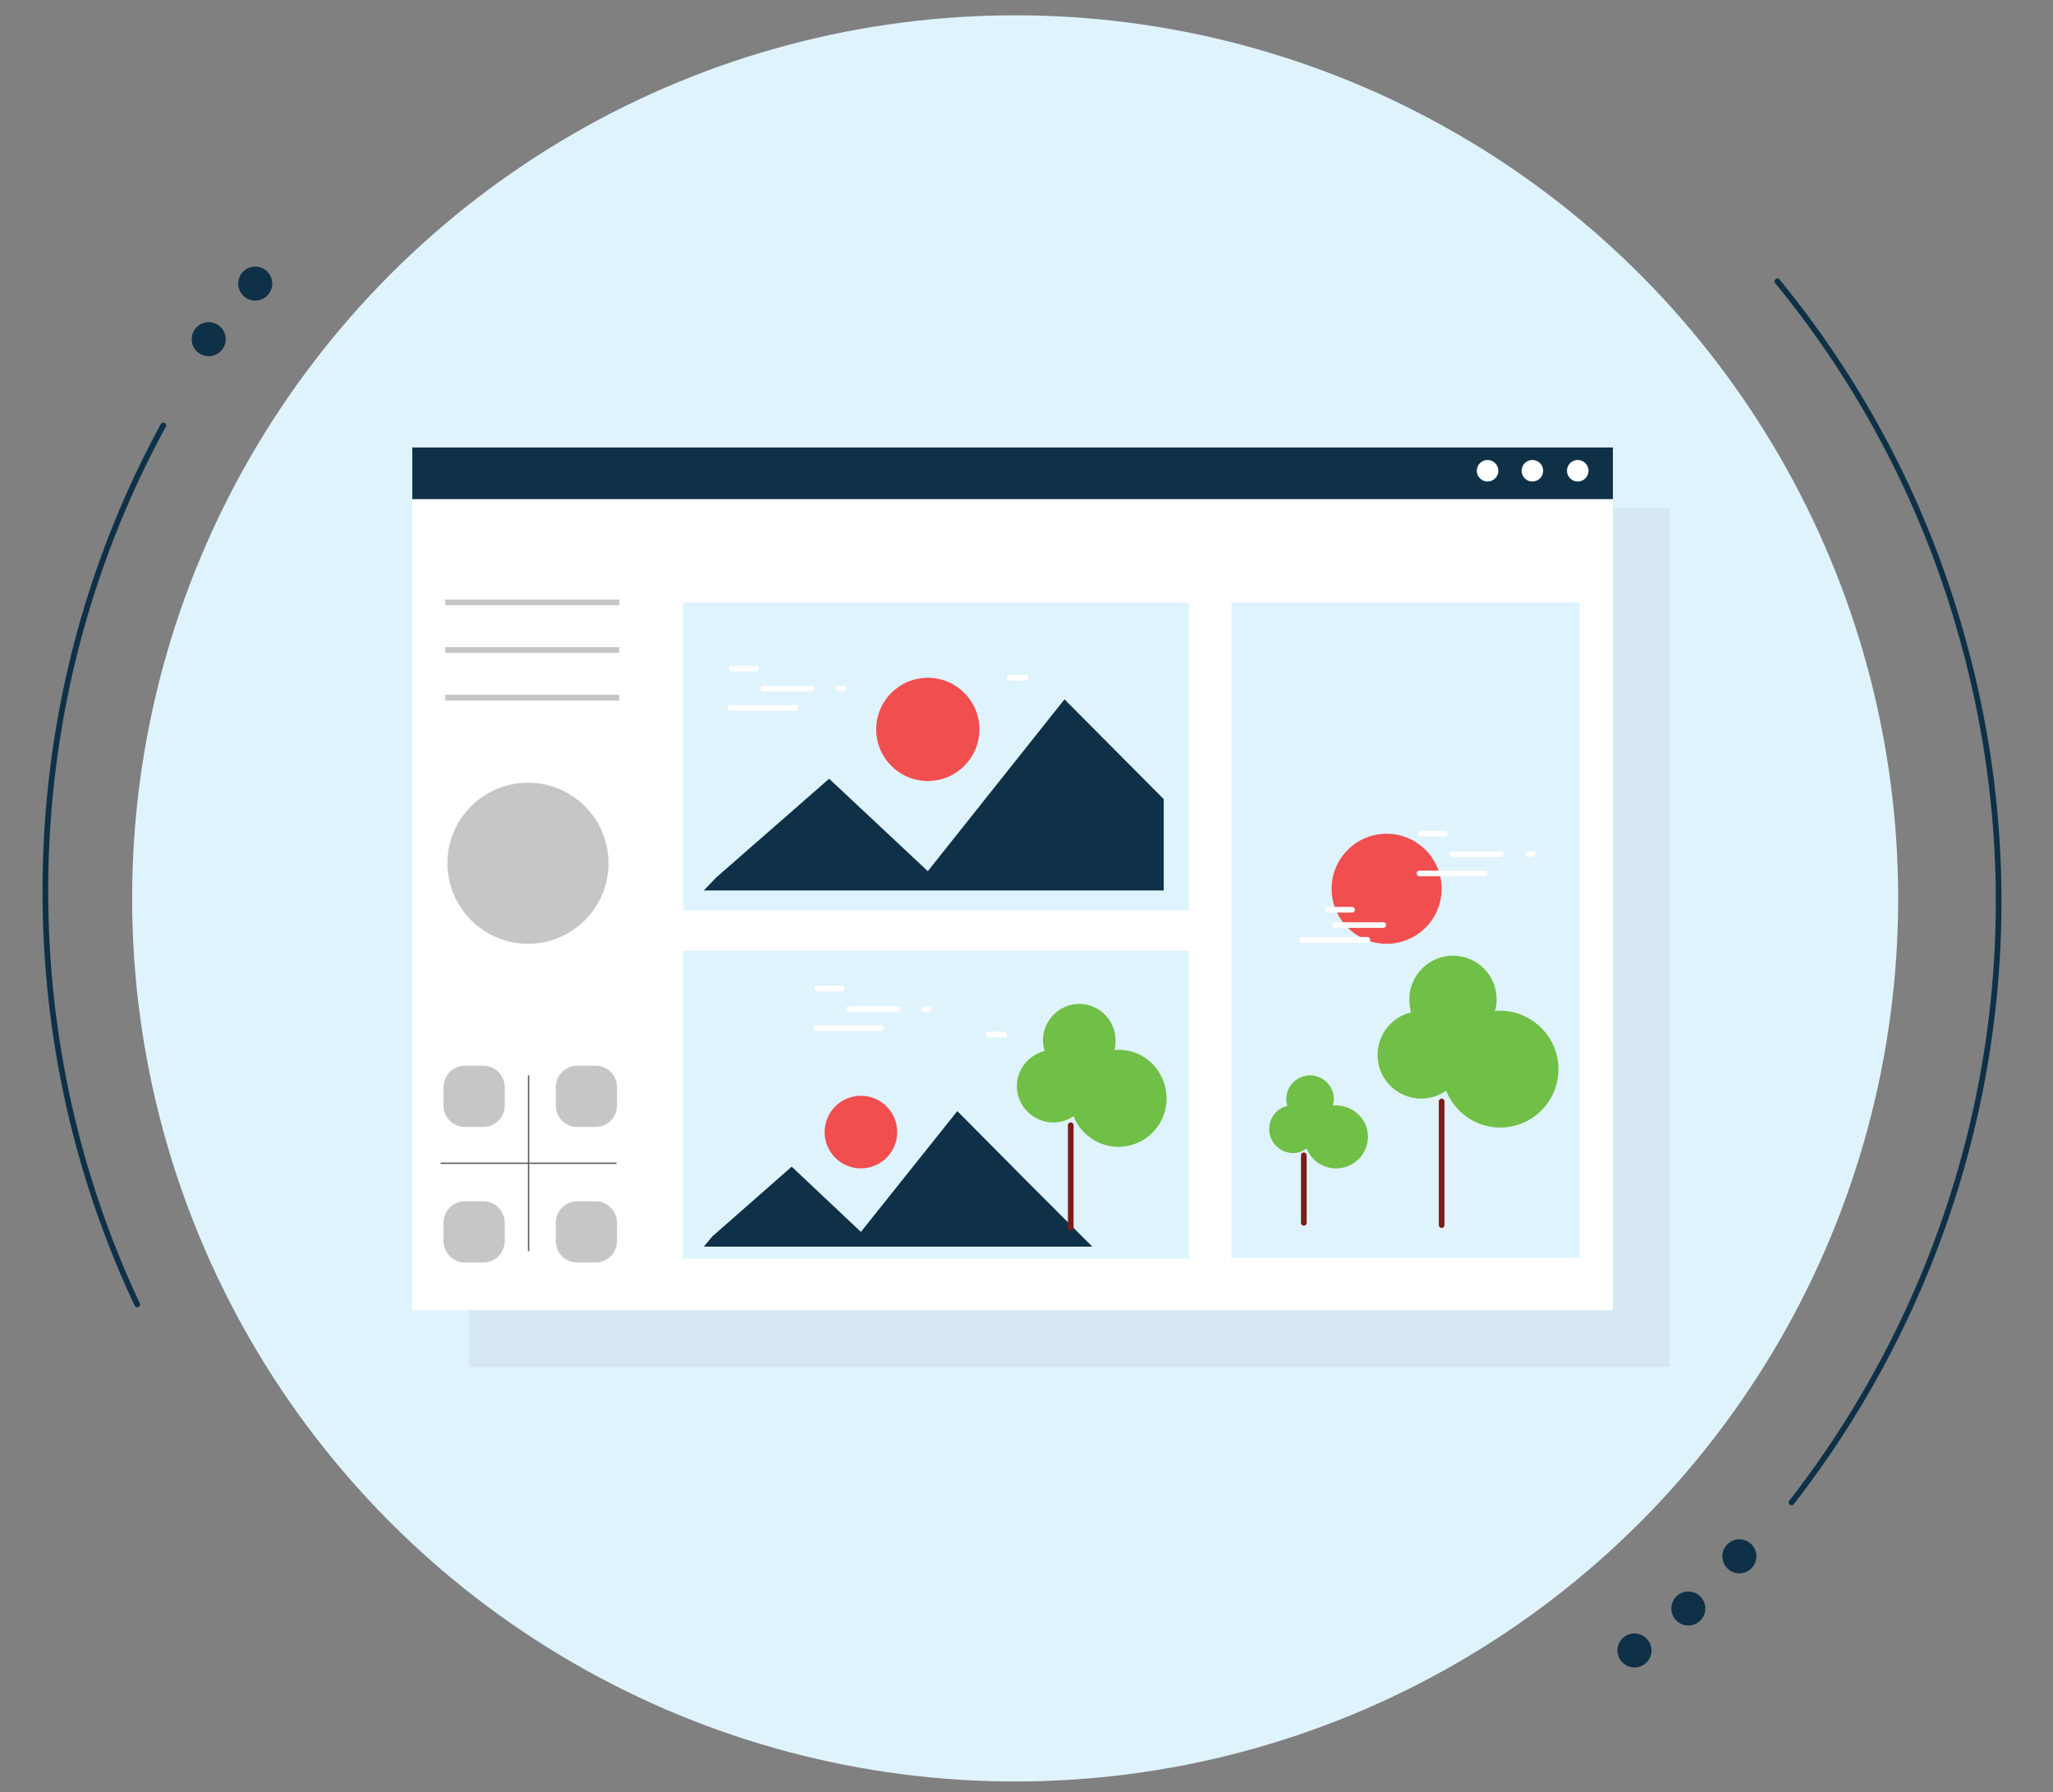
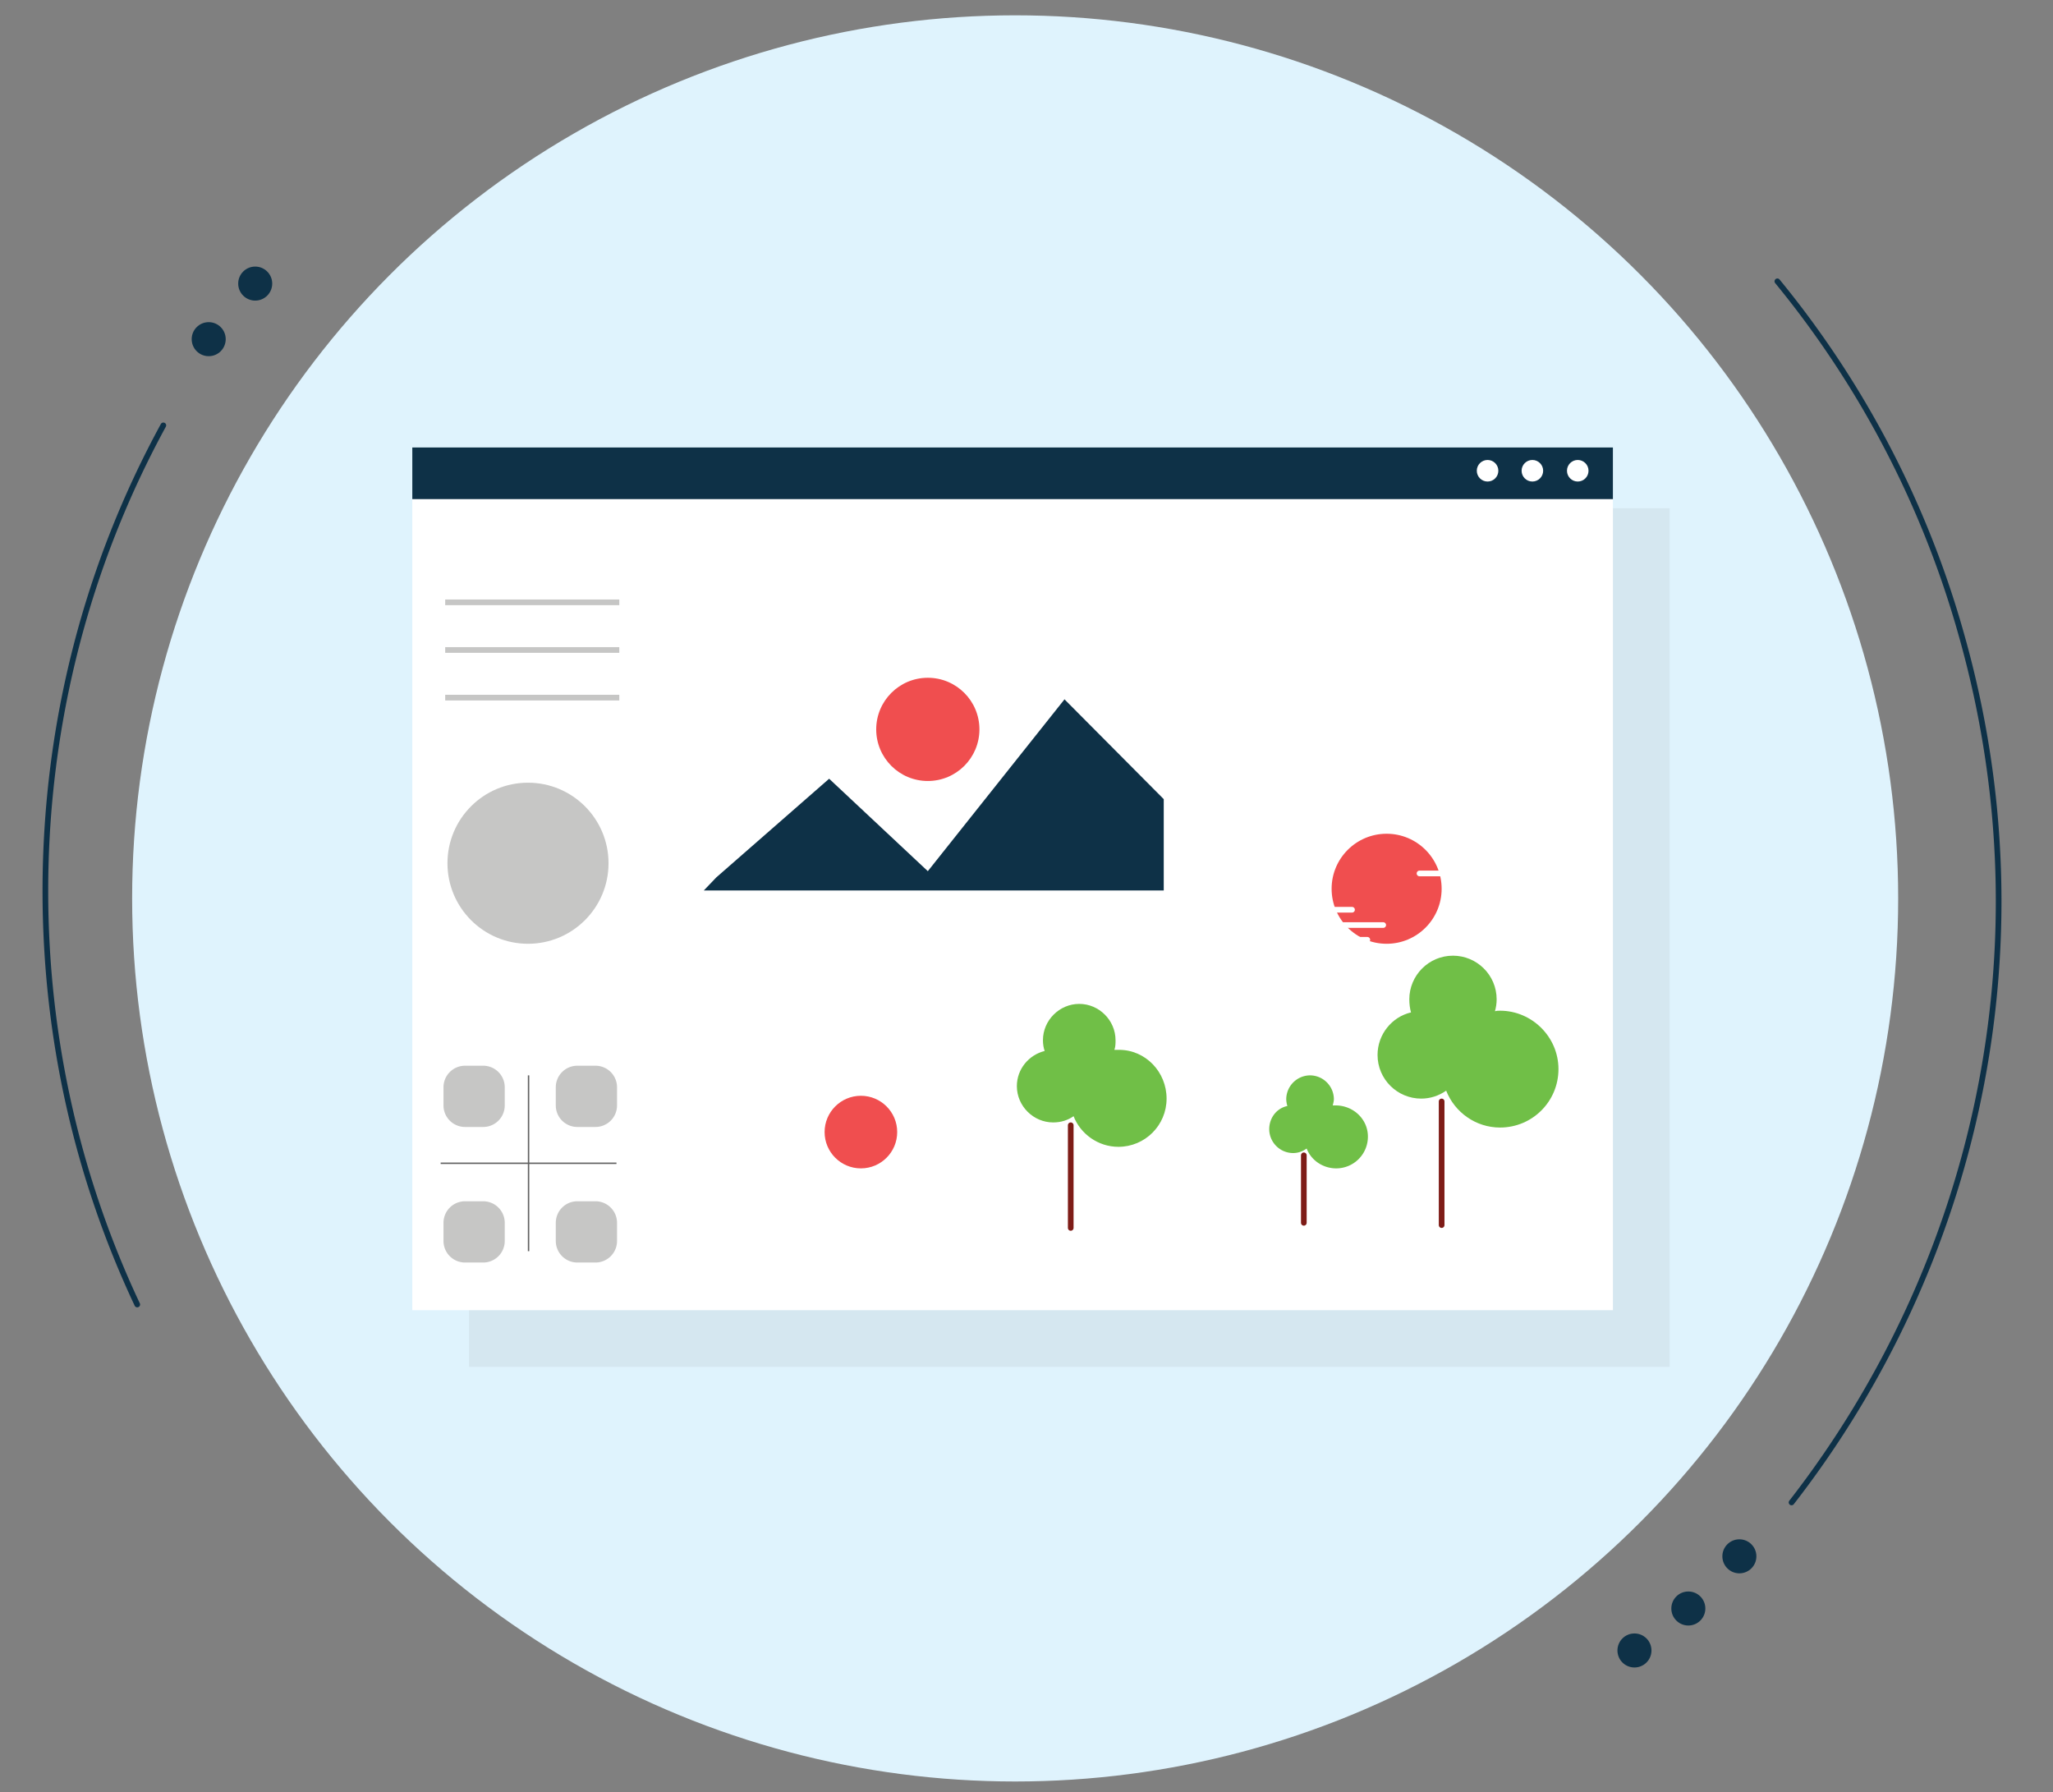
<svg xmlns="http://www.w3.org/2000/svg" xmlns:xlink="http://www.w3.org/1999/xlink" viewBox="0 0 362 316">
  <rect x="0" y="0" width="362" height="316" fill="#808080" stroke="none" />
  <style>.B{fill:none}.C{stroke-miterlimit:10}.D{stroke-linecap:round}.E{stroke-linejoin:round}.F{fill:#0e3147}.G{stroke:#7e1c17}.H{fill:#70bf47}</style>
  <path d="M313.4 49.6a171.04 171.04 0 0 1 32.5 62.5c15.5 54.9 2.5 111-30 152.8M24.2 230C13.8 207.9 8 183.2 8 157.1c0-29.7 7.5-57.7 20.8-82.1" stroke="#0e3147" class="B C D E" />
  <circle fill="#dff3fd" cx="179" cy="158.4" r="155.7" />
  <path fill="#606060" d="M82.7 89.6h211.7V241H82.7z" opacity=".08" />
  <path fill="#fff" d="M72.7 79.6h211.7V231H72.7z" />
-   <path d="M120.4 106.2h89.3v54.3h-89.3zm96.7 0h61.4v115.6h-61.4zm-96.7 61.4h89.3v54.3h-89.3z" fill="#dff3fd" />
  <path d="M126.3 154.7l19.9-17.4 17.4 16.3 24.1-30.3 17.5 17.6V157h-81.1z" class="F" />
  <circle fill="#f04e4f" cx="163.6" cy="128.6" r="9.1" />
-   <path d="M125.6 218l14-12.3 12.2 11.5 17-21.3 12.3 12.4 11.5 11.5h-68.5z" class="F" />
+   <path d="M125.6 218h-68.5z" class="F" />
  <g fill="#f04e4f">
    <circle cx="151.8" cy="199.6" r="6.4" />
    <circle cx="244.5" cy="156.7" r="9.7" />
  </g>
  <path d="M188.8 198.4v18.1" class="B C D E G" />
  <path d="M197.3 185.1h-.8c.2-.6.2-1.1.2-1.7 0-3.5-2.9-6.4-6.4-6.4s-6.4 2.9-6.4 6.4c0 .7.1 1.3.3 1.9-2.8.7-4.9 3.2-4.9 6.2 0 3.5 2.9 6.4 6.4 6.4 1.4 0 2.6-.4 3.6-1.1 1.2 3.1 4.3 5.4 7.9 5.4 4.7 0 8.5-3.8 8.5-8.5s-3.7-8.6-8.4-8.6z" class="H" />
  <path d="M229.9 203.7v11.9" class="B C D E G" />
  <path d="M235.5 194.9h-.5c.1-.4.2-.8.2-1.1a4.23 4.23 0 0 0-4.2-4.2 4.23 4.23 0 0 0-4.2 4.2 4.3 4.3 0 0 0 .2 1.2c-1.9.4-3.2 2.1-3.2 4.1a4.23 4.23 0 0 0 4.2 4.2c.9 0 1.7-.3 2.4-.8.8 2.1 2.9 3.5 5.2 3.5a5.59 5.59 0 0 0 5.6-5.6c0-3.1-2.6-5.5-5.7-5.5z" class="H" />
  <path d="M254.2 194.2V216" class="B C D E G" />
  <path d="M264.5 178.2c-.3 0-.6 0-.9.1.2-.7.3-1.4.3-2.1 0-4.3-3.5-7.7-7.7-7.7-4.3 0-7.7 3.5-7.7 7.7 0 .8.1 1.6.3 2.3-3.4.8-5.9 3.9-5.9 7.5 0 4.3 3.5 7.7 7.7 7.7 1.6 0 3.1-.5 4.4-1.4 1.5 3.8 5.2 6.5 9.5 6.5 5.7 0 10.3-4.6 10.3-10.3s-4.7-10.3-10.3-10.3z" class="H" />
  <path d="M72.7 78.9h211.7V88H72.7z" class="F" />
  <path d="M78.5 106.2h30.7m-30.7 8.4h30.7M78.5 123h30.7" stroke="#c6c6c5" class="B C" />
  <circle fill="#c6c6c5" cx="93.1" cy="152.2" r="14.2" />
  <g fill="#fff">
    <circle cx="278.2" cy="83" r="1.9" />
    <circle cx="270.2" cy="83" r="1.9" />
    <circle cx="262.3" cy="83" r="1.9" />
  </g>
  <g fill="#c6c6c5">
    <use xlink:href="#B" />
    <use xlink:href="#C" />
    <use xlink:href="#B" y="23.9" />
    <use xlink:href="#C" y="23.9" />
  </g>
  <g class="B C">
    <g stroke="#606161" stroke-width=".25">
      <path d="M108.7 205.1h-31" />
      <path d="M93.2 189.6v31" />
    </g>
    <path d="M143.9 181.3h11.5m18.9 1.1h2.8m-27.4-4.5h8.5m4.8 0h.8m-19.7-3.6h4.3m-19.6-49.5h11.5m37.7-5.3h2.8m-46.2 1.9h8.5m4.8 0h.8m-19.7-3.5h4.3m117 36.1h11.5m-5.7-3.4h8.5m4.9 0h.7m-19.7-3.6h4.3m-25.2 18.7h11.5m-5.7-2.6h8.5m-9.8-2.7h4.3" stroke="#fff" class="D E" />
  </g>
  <g class="F">
    <circle cx="36.8" cy="59.8" r="3" />
    <circle cx="306.7" cy="274.4" r="3" />
    <circle cx="45" cy="50" r="3" />
    <circle cx="297.7" cy="283.6" r="3" />
    <circle cx="288.2" cy="291" r="3" />
  </g>
  <defs>
    <path id="B" d="M85.2 198.7H82a3.8 3.8 0 0 1-3.8-3.8v-3.2a3.8 3.8 0 0 1 3.8-3.8h3.2a3.8 3.8 0 0 1 3.8 3.8v3.2a3.8 3.8 0 0 1-3.8 3.8z" />
    <path id="C" d="M105 198.7h-3.2a3.8 3.8 0 0 1-3.8-3.8v-3.2a3.8 3.8 0 0 1 3.8-3.8h3.2a3.8 3.8 0 0 1 3.8 3.8v3.2a3.8 3.8 0 0 1-3.8 3.8z" />
  </defs>
</svg>